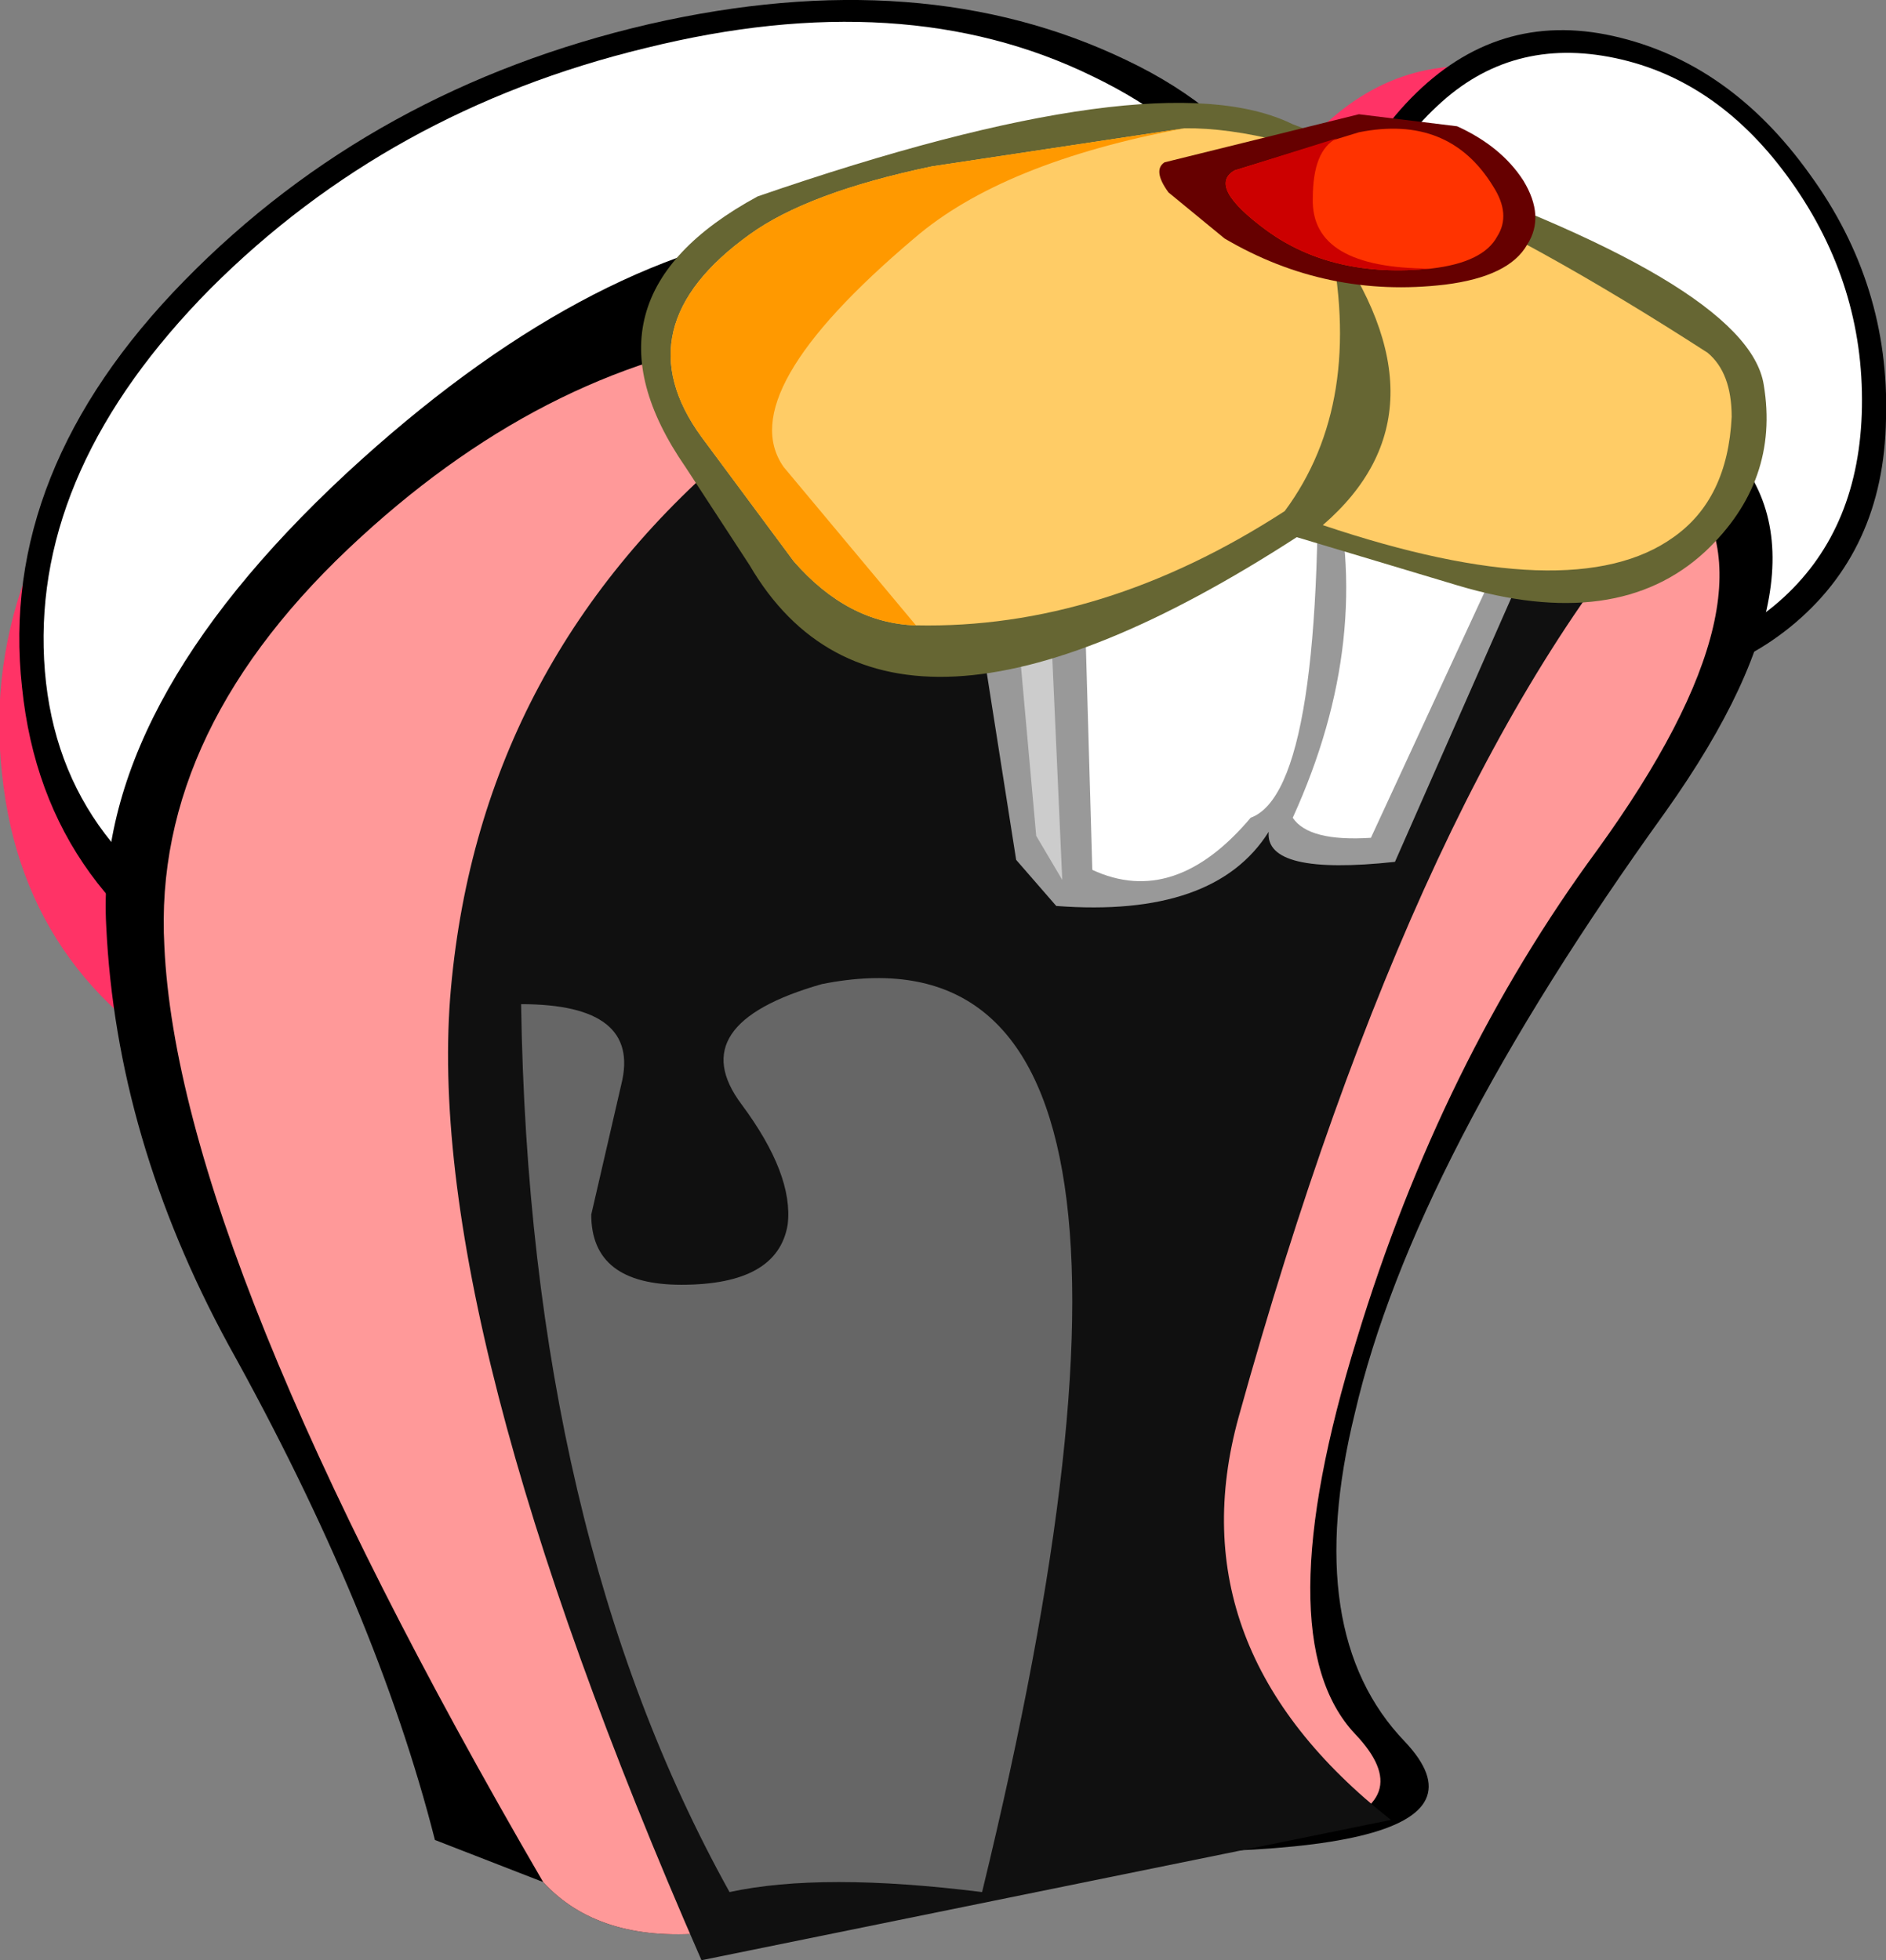
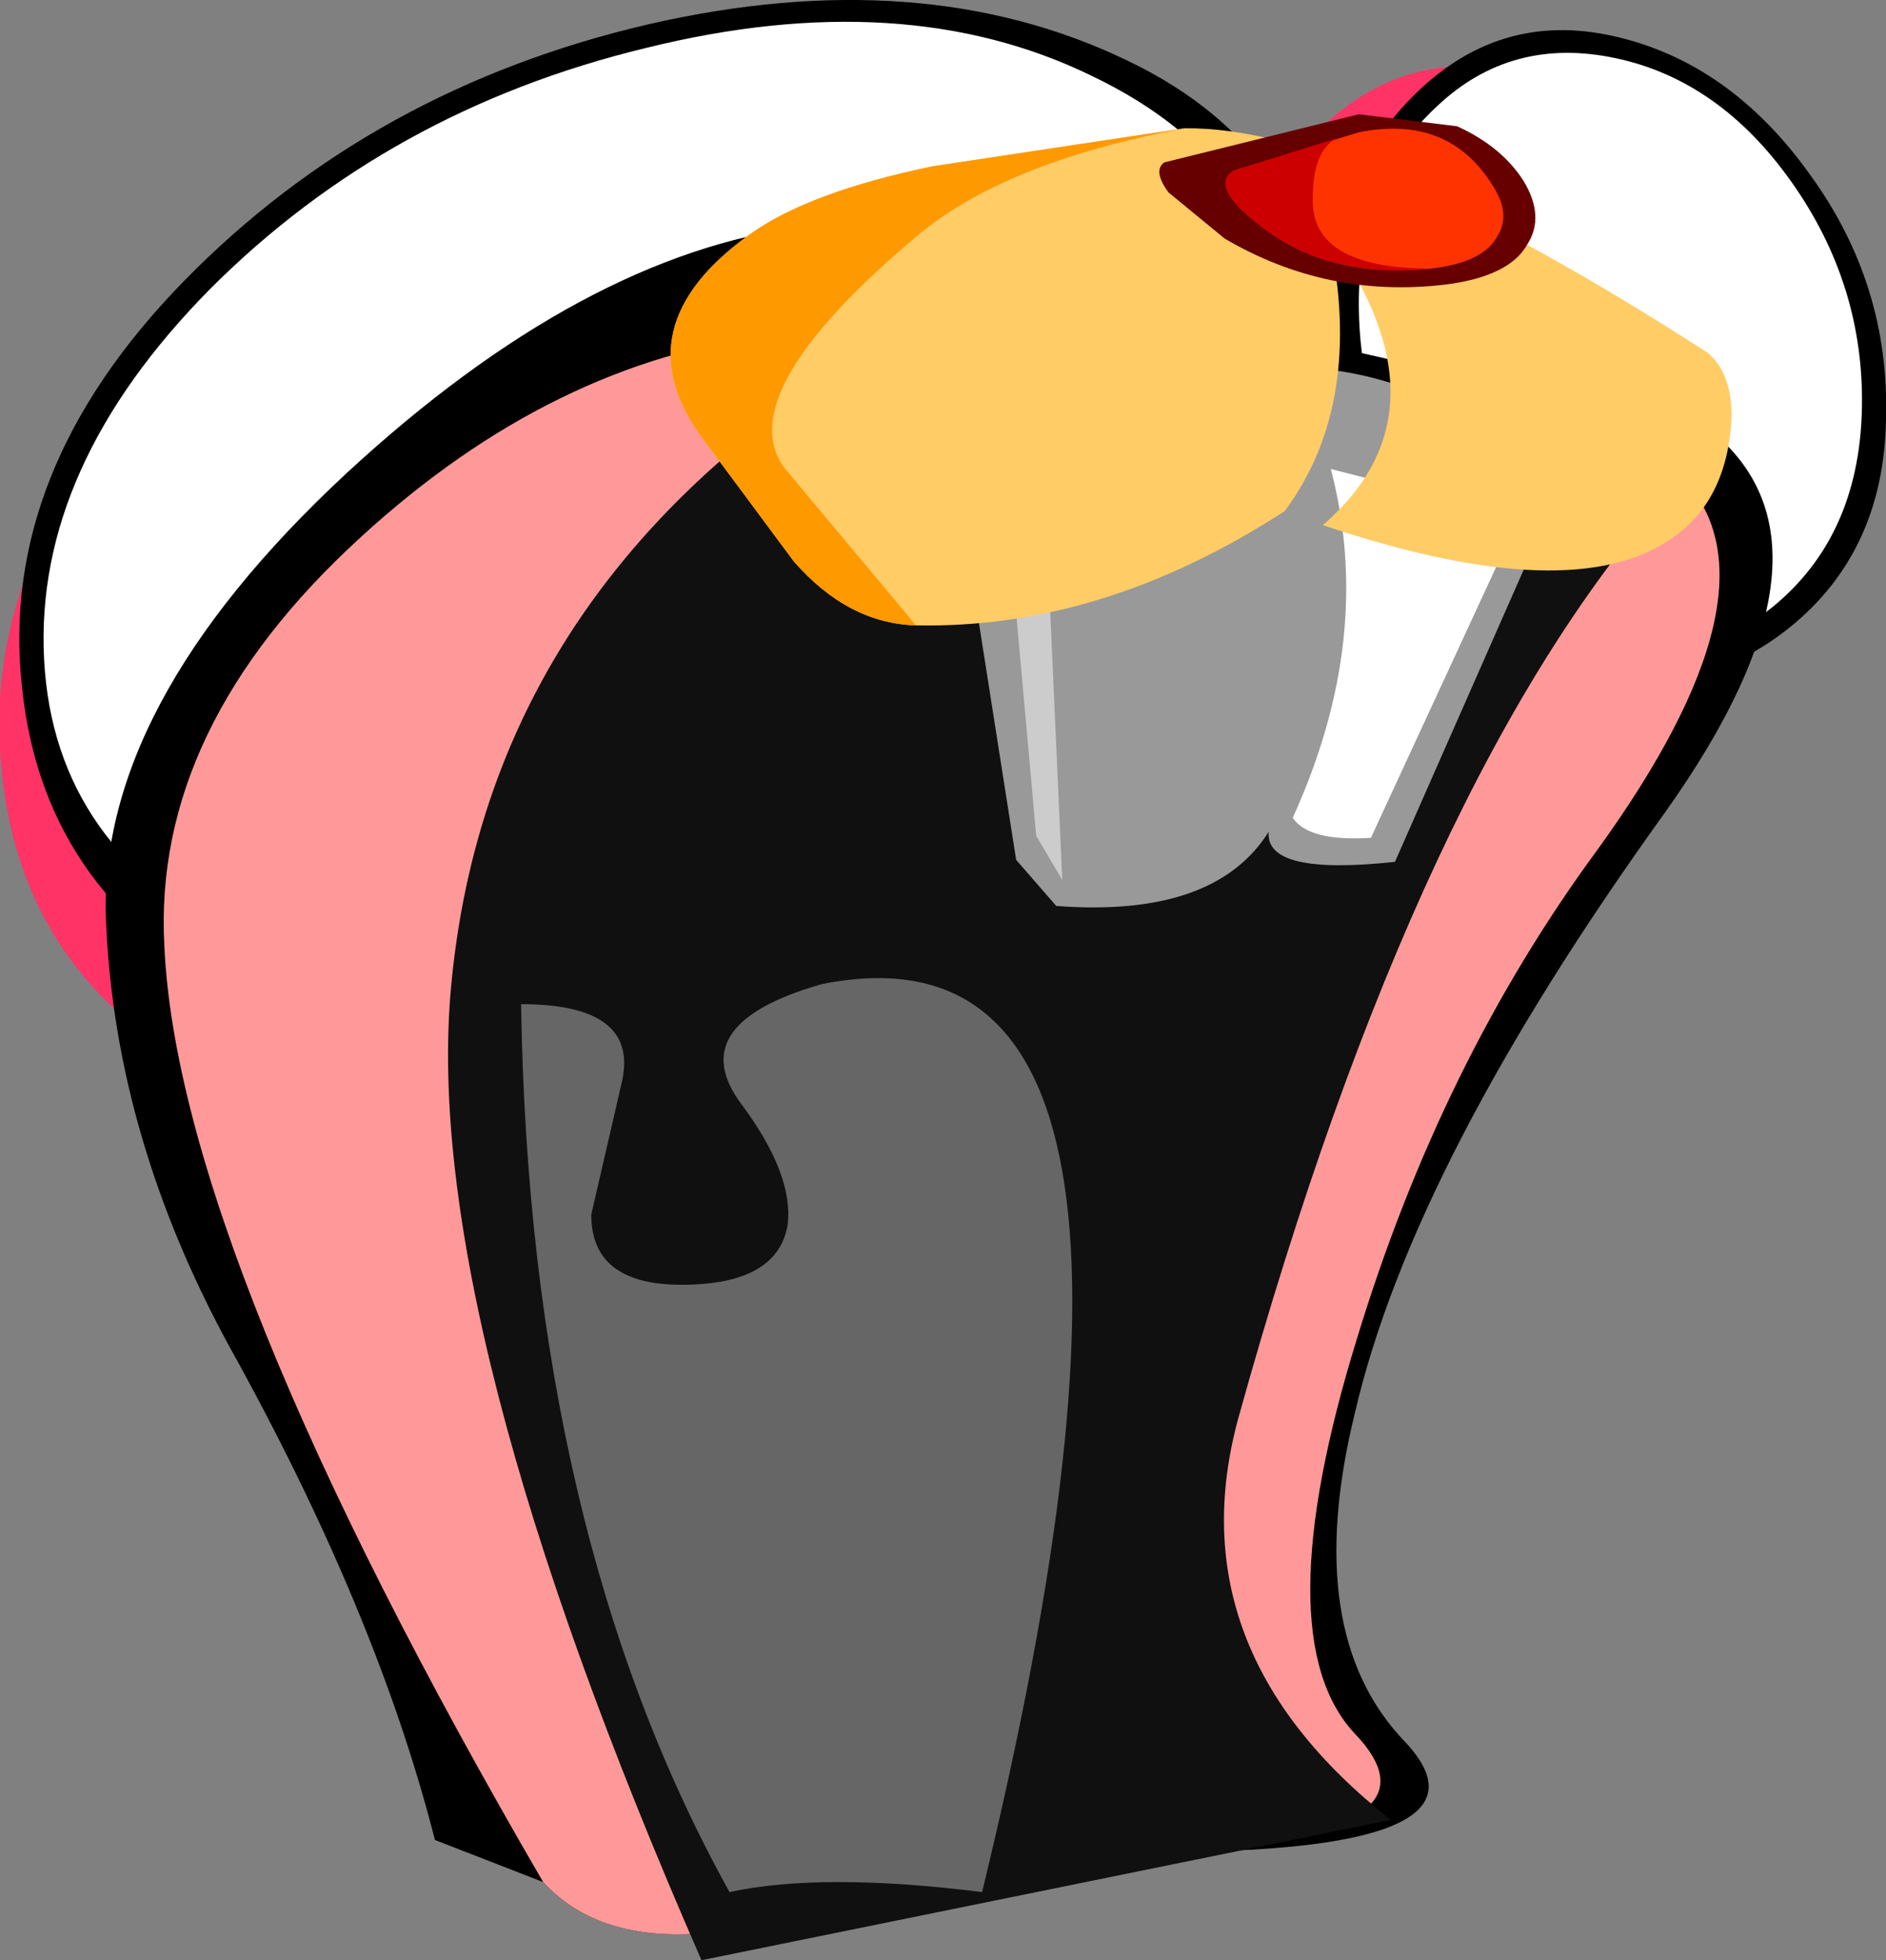
<svg xmlns="http://www.w3.org/2000/svg" height="48.9px" width="47.05px">
  <rect width="100%" height="100%" fill="#808080" stroke="none" />
  <g transform="matrix(1.0, 0.0, 0.0, 1.0, 23.55, 24.45)">
    <path d="M23.2 -14.25 Q23.15 -11.15 21.15 -9.35 19.2 -7.6 16.45 -8.2 13.75 -8.75 11.85 -11.35 9.95 -14.0 10.0 -17.1 10.1 -20.2 12.05 -22.0 14.0 -23.75 16.75 -23.15 19.5 -22.6 21.35 -19.95 23.25 -17.35 23.2 -14.25" fill="#000000" fill-rule="evenodd" stroke="none" />
    <path d="M21.1 -13.1 Q21.05 -9.8 18.7 -7.9 16.4 -6.05 13.4 -6.7 10.5 -7.35 8.75 -9.75 7.0 -12.2 7.05 -15.55 7.1 -18.95 9.25 -21.1 11.4 -23.3 14.3 -22.65 17.2 -22.0 19.2 -19.2 21.2 -16.45 21.1 -13.1" fill="#ff3366" fill-rule="evenodd" stroke="none" />
    <path d="M23.5 -14.0 Q23.45 -10.7 21.1 -8.8 18.8 -6.95 15.8 -7.6 12.9 -8.25 11.15 -10.65 9.4 -13.1 9.45 -16.45 9.55 -19.85 11.65 -22.0 13.8 -24.2 16.7 -23.55 19.6 -22.9 21.6 -20.1 23.6 -17.35 23.5 -14.0" fill="#000000" fill-rule="evenodd" stroke="none" />
    <path d="M22.9 -14.3 Q22.85 -11.3 20.95 -9.55 19.05 -7.8 16.45 -8.35 13.85 -8.9 12.05 -11.45 10.3 -14.0 10.35 -17.05 10.4 -20.05 12.3 -21.8 14.15 -23.55 16.75 -23.0 19.35 -22.45 21.15 -19.9 22.95 -17.35 22.9 -14.3" fill="#ffffff" fill-rule="evenodd" stroke="none" />
    <path d="M3.7 -22.55 Q8.4 -20.3 8.65 -15.55 8.9 -10.75 4.5 -6.3 0.1 -1.8 -6.35 -0.25 -12.8 1.3 -17.5 -0.95 -22.2 -3.25 -22.45 -8.0 -22.7 -12.8 -18.3 -17.25 -13.85 -21.7 -7.45 -23.25 -1.0 -24.85 3.7 -22.55" fill="#000000" fill-rule="evenodd" stroke="none" />
    <path d="M4.05 -20.8 Q9.05 -18.4 8.95 -12.9 8.9 -7.45 4.05 -2.6 -0.65 2.2 -6.7 3.65 -12.7 5.1 -17.8 2.65 -22.95 0.2 -23.5 -5.15 -24.1 -10.55 -19.45 -15.3 -14.75 -20.1 -7.85 -21.7 -1.05 -23.3 4.05 -20.8" fill="#ff3366" fill-rule="evenodd" stroke="none" />
    <path d="M4.55 -22.95 Q9.6 -20.55 9.5 -15.05 9.4 -9.65 4.55 -4.75 -0.15 0.1 -6.2 1.55 -12.2 3.0 -17.3 0.55 -22.45 -1.95 -23.0 -7.3 -23.6 -12.7 -18.95 -17.45 -14.25 -22.25 -7.35 -23.85 -0.55 -25.4 4.55 -22.95" fill="#000000" fill-rule="evenodd" stroke="none" />
    <path d="M3.7 -22.55 Q8.4 -20.3 8.65 -15.55 8.9 -10.75 4.5 -6.3 0.1 -1.8 -6.35 -0.25 -12.8 1.3 -17.5 -0.95 -22.2 -3.25 -22.45 -8.0 -22.7 -12.8 -18.3 -17.25 -13.85 -21.7 -7.45 -23.25 -1.0 -24.85 3.7 -22.55" fill="#ffffff" fill-rule="evenodd" stroke="none" />
    <path d="M19.2 -13.65 Q22.65 -10.75 18.0 -4.2 11.7 4.55 10.25 10.8 8.9 16.3 11.5 19.0 14.7 22.4 0.6 21.6 -7.25 25.5 -10.0 22.5 L-12.7 21.45 Q-14.15 15.75 -17.85 9.1 -20.65 3.95 -20.9 -1.35 -21.2 -6.8 -14.9 -12.65 -9.0 -18.1 -3.5 -18.8 L19.2 -13.65" fill="#000000" fill-rule="evenodd" stroke="none" />
    <path d="M18.45 -12.5 Q21.0 -9.75 16.3 -3.25 12.4 2.05 10.3 8.95 8.0 16.4 10.25 18.8 13.45 22.15 0.6 21.6 -7.25 25.5 -10.0 22.5 -19.1 6.85 -19.45 -0.85 -19.75 -6.3 -14.55 -11.05 -9.75 -15.45 -4.25 -16.1 L18.45 -12.5" fill="#ff9999" fill-rule="evenodd" stroke="none" />
    <path d="M-5.0 -13.45 L18.2 -12.3 Q11.85 -5.3 7.35 10.9 5.75 16.7 11.15 20.95 L-6.05 24.45 Q-13.05 8.45 -12.3 0.2 -11.55 -8.05 -5.0 -13.45" fill="#101010" fill-rule="evenodd" stroke="none" />
    <path d="M15.15 -11.8 L11.25 -2.95 Q8.0 -2.6 8.1 -3.7 6.75 -1.55 2.8 -1.85 L1.8 -3.0 0.15 -13.5 Q11.25 -17.85 15.15 -11.8" fill="#999999" fill-rule="evenodd" stroke="none" />
    <path d="M1.5 -12.5 L2.45 -13.65 2.95 -2.5 2.3 -3.6 1.5 -12.5" fill="#cccccc" fill-rule="evenodd" stroke="none" />
-     <path d="M3.4 -13.15 Q3.6 -16.55 9.3 -14.65 9.55 -4.75 7.65 -4.05 5.75 -1.8 3.7 -2.75 L3.4 -13.15" fill="#ffffff" fill-rule="evenodd" stroke="none" />
    <path d="M14.35 -11.55 L10.65 -3.55 Q9.1 -3.45 8.7 -4.05 10.75 -8.55 9.65 -12.75 L14.35 -11.55" fill="#ffffff" fill-rule="evenodd" stroke="none" />
-     <path d="M-6.45 -12.8 Q-9.35 -17.0 -4.65 -19.55 5.35 -23.0 8.7 -21.35 L10.95 -20.5 Q20.05 -17.4 20.45 -14.85 20.85 -12.45 19.0 -10.7 16.8 -8.65 12.8 -9.85 L8.8 -11.05 Q-1.4 -4.45 -4.85 -10.35 L-6.45 -12.8" fill="#666633" fill-rule="evenodd" stroke="none" />
    <path d="M-4.85 -18.6 Q-3.4 -19.65 -0.3 -20.3 L6.0 -21.25 Q10.3 -21.3 19.05 -15.65 19.65 -15.15 19.65 -14.05 19.55 -12.0 18.2 -11.05 15.7 -9.25 9.45 -11.35 12.75 -14.2 9.6 -18.6 10.5 -14.4 8.5 -11.7 3.95 -8.75 -0.7 -8.85 -2.4 -8.9 -3.75 -10.45 L-6.05 -13.55 Q-8.05 -16.3 -4.85 -18.6" fill="#ffcc66" fill-rule="evenodd" stroke="none" />
    <path d="M-4.0 -12.8 L-0.7 -8.85 Q-2.4 -8.9 -3.75 -10.45 L-6.05 -13.55 Q-8.05 -16.3 -4.85 -18.6 -3.4 -19.65 -0.3 -20.3 L6.0 -21.25 Q1.45 -20.4 -0.75 -18.5 -5.3 -14.65 -4.0 -12.8" fill="#ff9900" fill-rule="evenodd" stroke="none" />
    <path d="M5.5 -20.4 L10.35 -21.6 12.8 -21.3 Q13.9 -20.8 14.45 -19.95 15.0 -19.05 14.55 -18.35 14.1 -17.55 12.5 -17.35 9.55 -17.0 7.0 -18.5 L5.6 -19.65 Q5.2 -20.2 5.5 -20.4" fill="#660000" fill-rule="evenodd" stroke="none" />
    <path d="M7.25 -20.2 L10.35 -21.15 Q12.6 -21.6 13.7 -19.8 14.15 -19.1 13.8 -18.55 13.45 -17.9 12.15 -17.75 9.7 -17.5 8.05 -18.7 6.55 -19.8 7.25 -20.2" fill="#ff3300" fill-rule="evenodd" stroke="none" />
    <path d="M9.2 -19.5 Q9.15 -17.75 12.15 -17.75 9.7 -17.5 8.05 -18.7 6.55 -19.8 7.25 -20.2 L9.8 -21.0 Q9.2 -20.7 9.2 -19.5" fill="#cc0000" fill-rule="evenodd" stroke="none" />
    <path d="M-5.05 3.1 Q-6.55 1.1 -3.05 0.1 6.95 -1.9 0.95 22.75 -3.05 22.25 -5.35 22.75 -10.35 13.75 -10.55 0.6 -7.55 0.6 -8.05 2.6 L-8.8 5.85 Q-8.8 7.6 -6.55 7.6 -4.15 7.6 -3.9 6.1 -3.75 4.85 -5.05 3.1" fill="#666666" fill-rule="evenodd" stroke="none" />
  </g>
</svg>